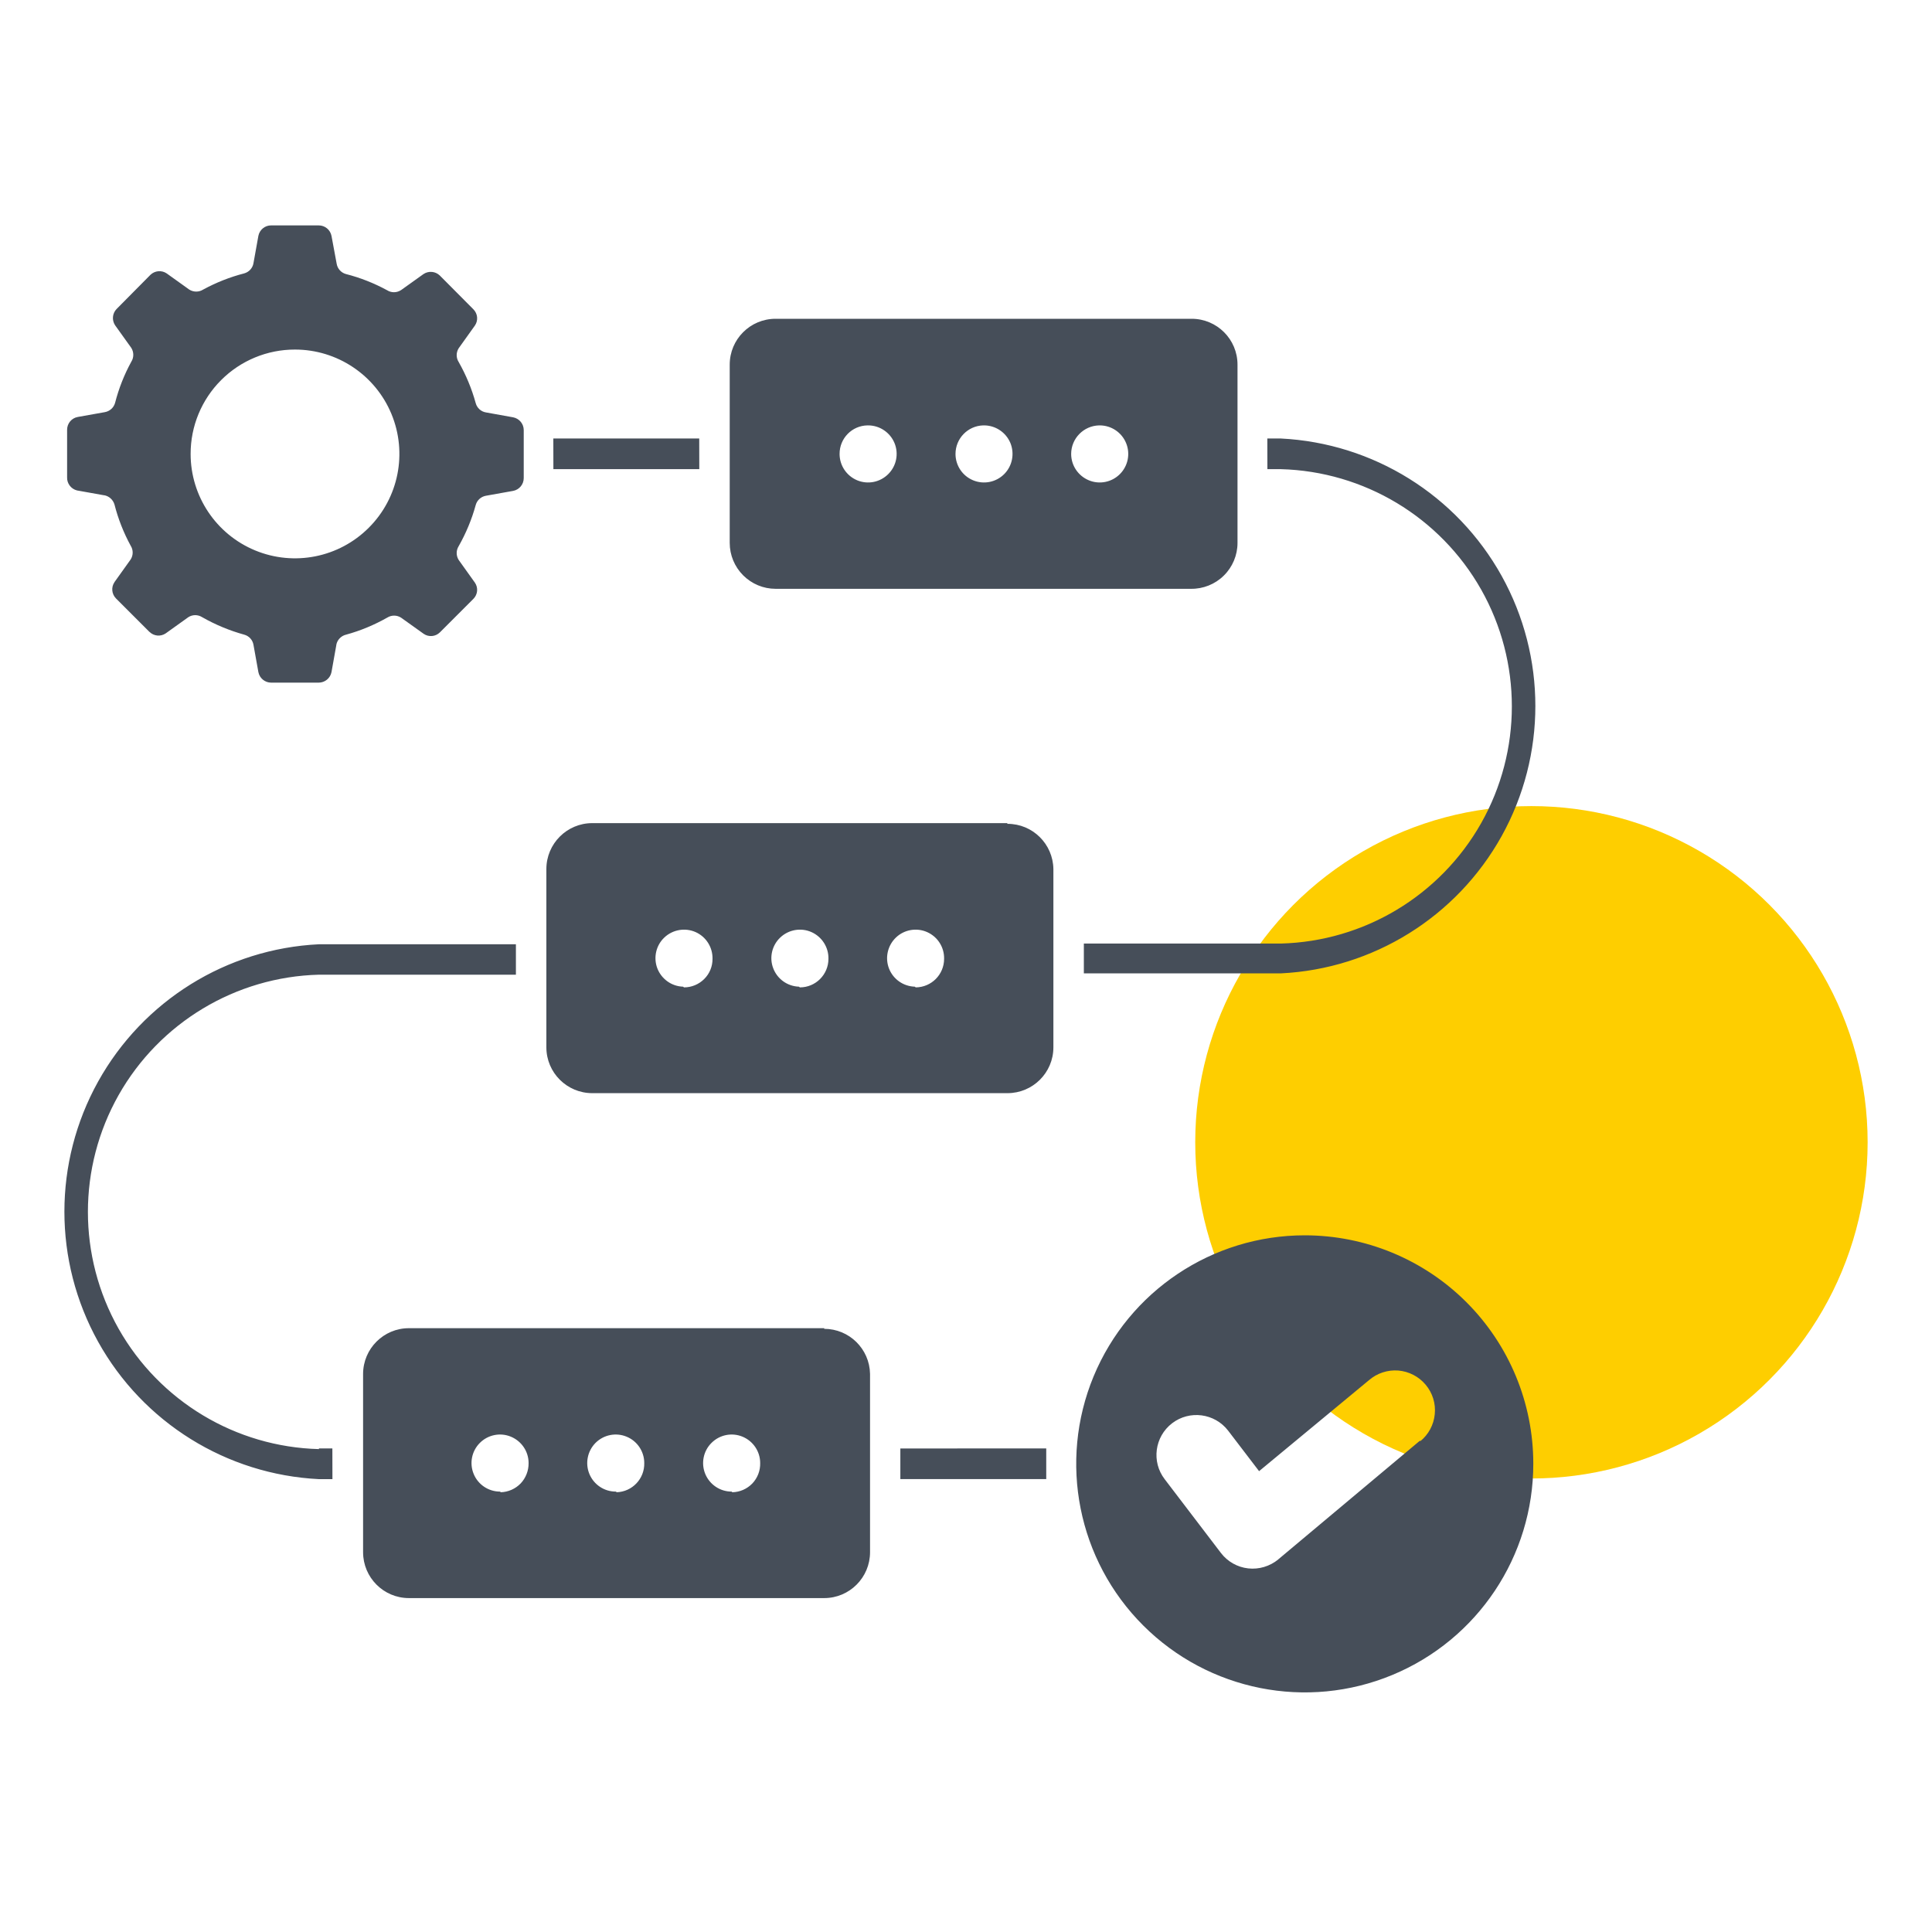
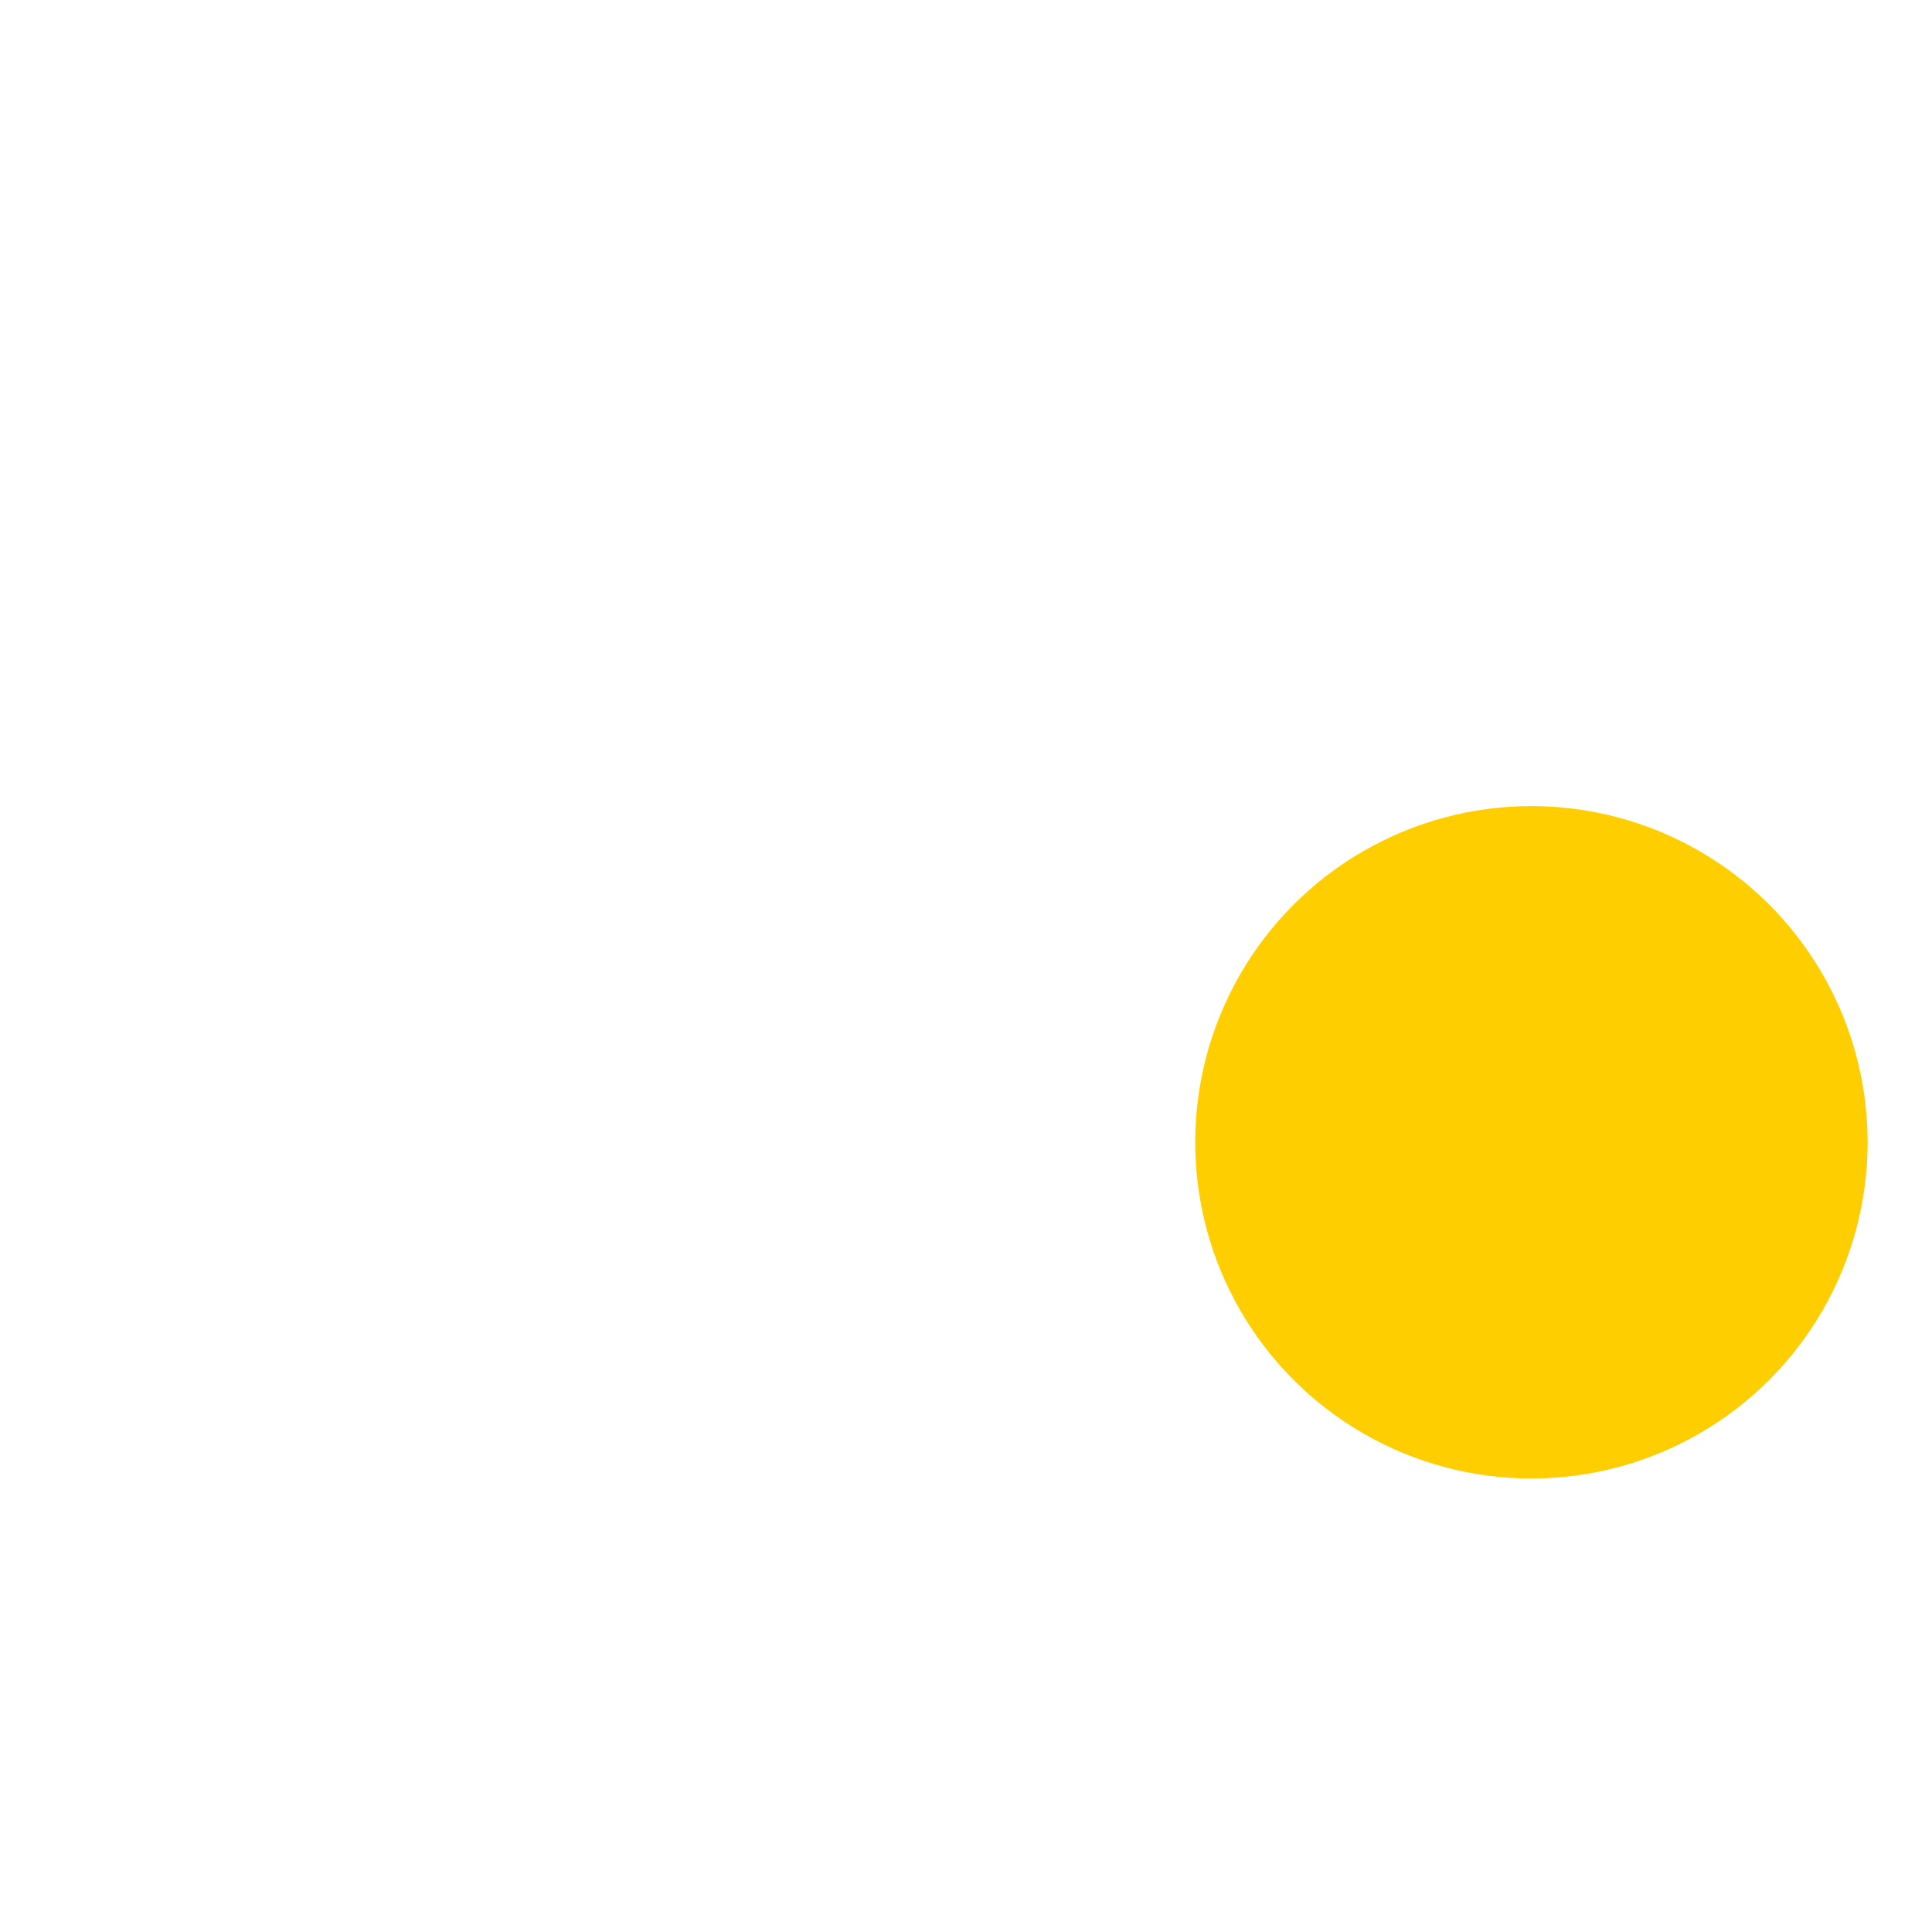
<svg xmlns="http://www.w3.org/2000/svg" width="60" height="60" viewBox="0 0 60 60" fill="none">
  <ellipse cx="47.56" cy="35.475" rx="10.441" ry="10.441" fill="#FECE00" />
-   <path fill-rule="evenodd" clip-rule="evenodd" d="M40.52 38.364C37.649 38.364 35.061 40.094 33.962 42.746C32.865 45.399 33.473 48.453 35.504 50.481C37.535 52.511 40.589 53.118 43.241 52.017C45.892 50.918 47.62 48.328 47.618 45.456C47.618 43.574 46.871 41.769 45.54 40.44C44.208 39.109 42.401 38.364 40.52 38.364ZM44.104 44.736L39.694 48.431H39.696C39.434 48.645 39.098 48.745 38.764 48.708C38.429 48.671 38.123 48.498 37.918 48.23L36.172 45.94C35.753 45.397 35.858 44.618 36.4 44.201C36.943 43.785 37.722 43.887 38.14 44.429L39.102 45.688L42.513 42.864C42.765 42.646 43.091 42.538 43.424 42.563C43.754 42.591 44.061 42.748 44.275 43.004C44.489 43.258 44.592 43.588 44.558 43.918C44.527 44.248 44.364 44.553 44.104 44.762L44.104 44.736ZM32.492 44.982V45.456V45.934H27.961V44.984L32.492 44.982ZM9.905 44.982H10.322L10.324 45.936H9.905C7.037 45.794 4.443 44.18 3.047 41.669C1.651 39.156 1.651 36.102 3.047 33.589C4.443 31.078 7.037 29.464 9.905 29.325H16.022V30.27H9.905C7.32 30.337 4.958 31.757 3.684 34.008C2.412 36.26 2.412 39.014 3.684 41.266C4.958 43.517 7.32 44.937 9.905 45.003L9.905 44.982ZM39.777 14.57H39.36L39.358 13.618H39.777C42.645 13.76 45.239 15.374 46.635 17.885C48.031 20.398 48.031 23.452 46.635 25.965C45.239 28.475 42.645 30.09 39.777 30.229H33.66V29.303H39.777C42.362 29.236 44.724 27.817 45.998 25.565C47.27 23.314 47.27 20.559 45.998 18.308C44.724 16.057 42.362 14.639 39.777 14.57ZM21.717 14.57H17.186L17.184 13.618H21.715L21.717 14.57ZM25.598 41.248H12.699C11.915 41.248 11.278 41.883 11.276 42.668V48.205C11.276 48.991 11.913 49.63 12.699 49.63H25.596C26.383 49.63 27.02 48.991 27.02 48.205V42.668C27.006 41.891 26.373 41.268 25.596 41.268L25.598 41.248ZM15.531 46.321L15.529 46.323C15.171 46.323 14.847 46.107 14.711 45.776C14.573 45.444 14.65 45.062 14.902 44.811C15.155 44.557 15.537 44.48 15.867 44.618C16.199 44.756 16.416 45.078 16.416 45.436C16.419 45.672 16.331 45.898 16.17 46.069C16.007 46.238 15.784 46.337 15.549 46.343L15.531 46.321ZM19.129 46.321L19.127 46.323C18.769 46.325 18.445 46.111 18.305 45.778C18.168 45.448 18.242 45.066 18.494 44.811C18.748 44.557 19.129 44.48 19.461 44.618C19.792 44.754 20.008 45.078 20.008 45.436C20.02 45.924 19.634 46.329 19.149 46.343L19.129 46.321ZM22.723 46.321L22.721 46.323C22.363 46.323 22.041 46.107 21.903 45.776C21.766 45.444 21.842 45.062 22.096 44.811C22.35 44.557 22.729 44.48 23.061 44.618C23.392 44.756 23.608 45.078 23.608 45.436C23.614 45.672 23.527 45.9 23.364 46.071C23.201 46.24 22.977 46.339 22.741 46.343L22.723 46.321ZM31.28 25.563H18.393C17.607 25.563 16.968 26.202 16.968 26.989V32.526C16.968 33.312 17.607 33.949 18.393 33.949H31.288C32.075 33.949 32.714 33.312 32.714 32.526V26.989C32.702 26.21 32.069 25.583 31.288 25.585L31.28 25.563ZM21.213 30.642H21.211C20.855 30.63 20.541 30.404 20.413 30.07C20.287 29.736 20.374 29.358 20.633 29.114C20.893 28.869 21.274 28.802 21.603 28.947C21.929 29.093 22.135 29.419 22.128 29.777C22.13 30.013 22.037 30.239 21.87 30.404C21.703 30.571 21.477 30.664 21.243 30.664L21.213 30.642ZM24.811 30.642C24.454 30.63 24.139 30.404 24.013 30.07C23.885 29.736 23.974 29.358 24.233 29.114C24.493 28.869 24.874 28.802 25.201 28.947C25.527 29.093 25.736 29.419 25.728 29.777C25.728 30.267 25.331 30.664 24.841 30.664L24.811 30.642ZM28.41 30.642C28.052 30.632 27.735 30.408 27.607 30.074C27.48 29.74 27.566 29.362 27.826 29.114C28.083 28.869 28.467 28.802 28.793 28.947C29.121 29.093 29.328 29.419 29.32 29.777C29.32 30.265 28.927 30.66 28.439 30.664L28.41 30.642ZM24.086 18.286H36.983C37.364 18.292 37.734 18.145 38.005 17.877C38.278 17.61 38.432 17.242 38.432 16.861V11.324C38.432 10.537 37.794 9.9 37.008 9.9H24.086C23.299 9.9 22.662 10.537 22.662 11.324V16.861C22.662 17.238 22.812 17.6 23.079 17.867C23.346 18.135 23.708 18.286 24.086 18.286ZM34.153 13.213V13.211C34.511 13.211 34.835 13.428 34.971 13.758C35.109 14.09 35.032 14.47 34.78 14.723C34.527 14.977 34.145 15.054 33.815 14.916C33.483 14.778 33.266 14.456 33.266 14.098C33.266 13.617 33.652 13.223 34.133 13.211L34.153 13.213ZM30.555 13.213V13.211C30.913 13.209 31.237 13.424 31.377 13.754C31.514 14.086 31.44 14.468 31.188 14.722C30.934 14.977 30.553 15.054 30.221 14.916C29.89 14.78 29.674 14.456 29.674 14.098C29.674 13.618 30.055 13.225 30.533 13.211L30.555 13.213ZM26.961 13.213V13.211C27.318 13.211 27.641 13.428 27.779 13.758C27.916 14.09 27.84 14.47 27.586 14.723C27.332 14.977 26.953 15.054 26.62 14.916C26.29 14.778 26.074 14.456 26.074 14.098C26.072 13.614 26.457 13.219 26.941 13.211L26.961 13.213ZM2.391 15.231L3.236 15.382V15.38C3.389 15.408 3.511 15.52 3.555 15.667C3.669 16.114 3.838 16.542 4.058 16.947C4.141 17.077 4.141 17.244 4.058 17.374L3.555 18.078V18.08C3.448 18.237 3.468 18.446 3.6 18.583L4.642 19.625V19.623C4.778 19.757 4.988 19.777 5.145 19.671L5.849 19.167C5.979 19.083 6.146 19.083 6.278 19.167C6.689 19.401 7.129 19.584 7.585 19.71C7.735 19.751 7.847 19.875 7.872 20.026L8.024 20.872C8.061 21.063 8.228 21.2 8.421 21.2H9.896C10.09 21.2 10.258 21.063 10.295 20.872L10.446 20.026H10.444C10.474 19.871 10.592 19.747 10.747 19.71C11.194 19.588 11.622 19.409 12.025 19.181C12.157 19.098 12.322 19.098 12.454 19.181L13.158 19.684C13.315 19.792 13.525 19.773 13.661 19.639L14.703 18.597C14.837 18.461 14.857 18.251 14.748 18.094L14.245 17.39C14.162 17.258 14.162 17.093 14.245 16.961C14.473 16.558 14.652 16.129 14.774 15.683C14.815 15.534 14.939 15.423 15.091 15.396L15.936 15.245C16.127 15.209 16.265 15.042 16.265 14.847V13.357C16.265 13.164 16.127 12.997 15.936 12.96L15.091 12.808C14.939 12.783 14.815 12.671 14.774 12.521C14.652 12.075 14.473 11.646 14.245 11.243C14.162 11.113 14.162 10.946 14.245 10.815L14.748 10.111C14.857 9.953 14.837 9.743 14.703 9.607L13.657 8.555C13.52 8.424 13.311 8.406 13.154 8.51L12.45 9.013H12.448C12.318 9.096 12.151 9.096 12.021 9.013C11.616 8.793 11.188 8.624 10.741 8.51C10.594 8.469 10.482 8.345 10.456 8.194L10.295 7.326C10.258 7.136 10.09 6.998 9.896 7H8.421C8.228 6.998 8.061 7.136 8.024 7.326L7.872 8.172C7.847 8.325 7.735 8.447 7.585 8.49C7.141 8.604 6.712 8.774 6.307 8.994C6.178 9.076 6.01 9.076 5.879 8.994L5.175 8.49C5.018 8.384 4.807 8.404 4.671 8.536L3.62 9.597C3.488 9.733 3.47 9.944 3.574 10.101L4.078 10.805C4.16 10.937 4.16 11.104 4.078 11.233C3.857 11.636 3.688 12.067 3.574 12.511C3.533 12.661 3.409 12.771 3.258 12.799L2.412 12.95C2.221 12.985 2.084 13.152 2.084 13.347V14.822C2.076 15.014 2.206 15.185 2.391 15.231ZM9.162 10.856C10.472 10.856 11.655 11.646 12.157 12.857C12.658 14.069 12.381 15.463 11.453 16.389C10.527 17.317 9.133 17.594 7.922 17.093C6.71 16.591 5.92 15.408 5.92 14.098C5.918 13.237 6.26 12.411 6.868 11.804C7.475 11.196 8.301 10.854 9.162 10.856Z" fill="#464E59" />
</svg>